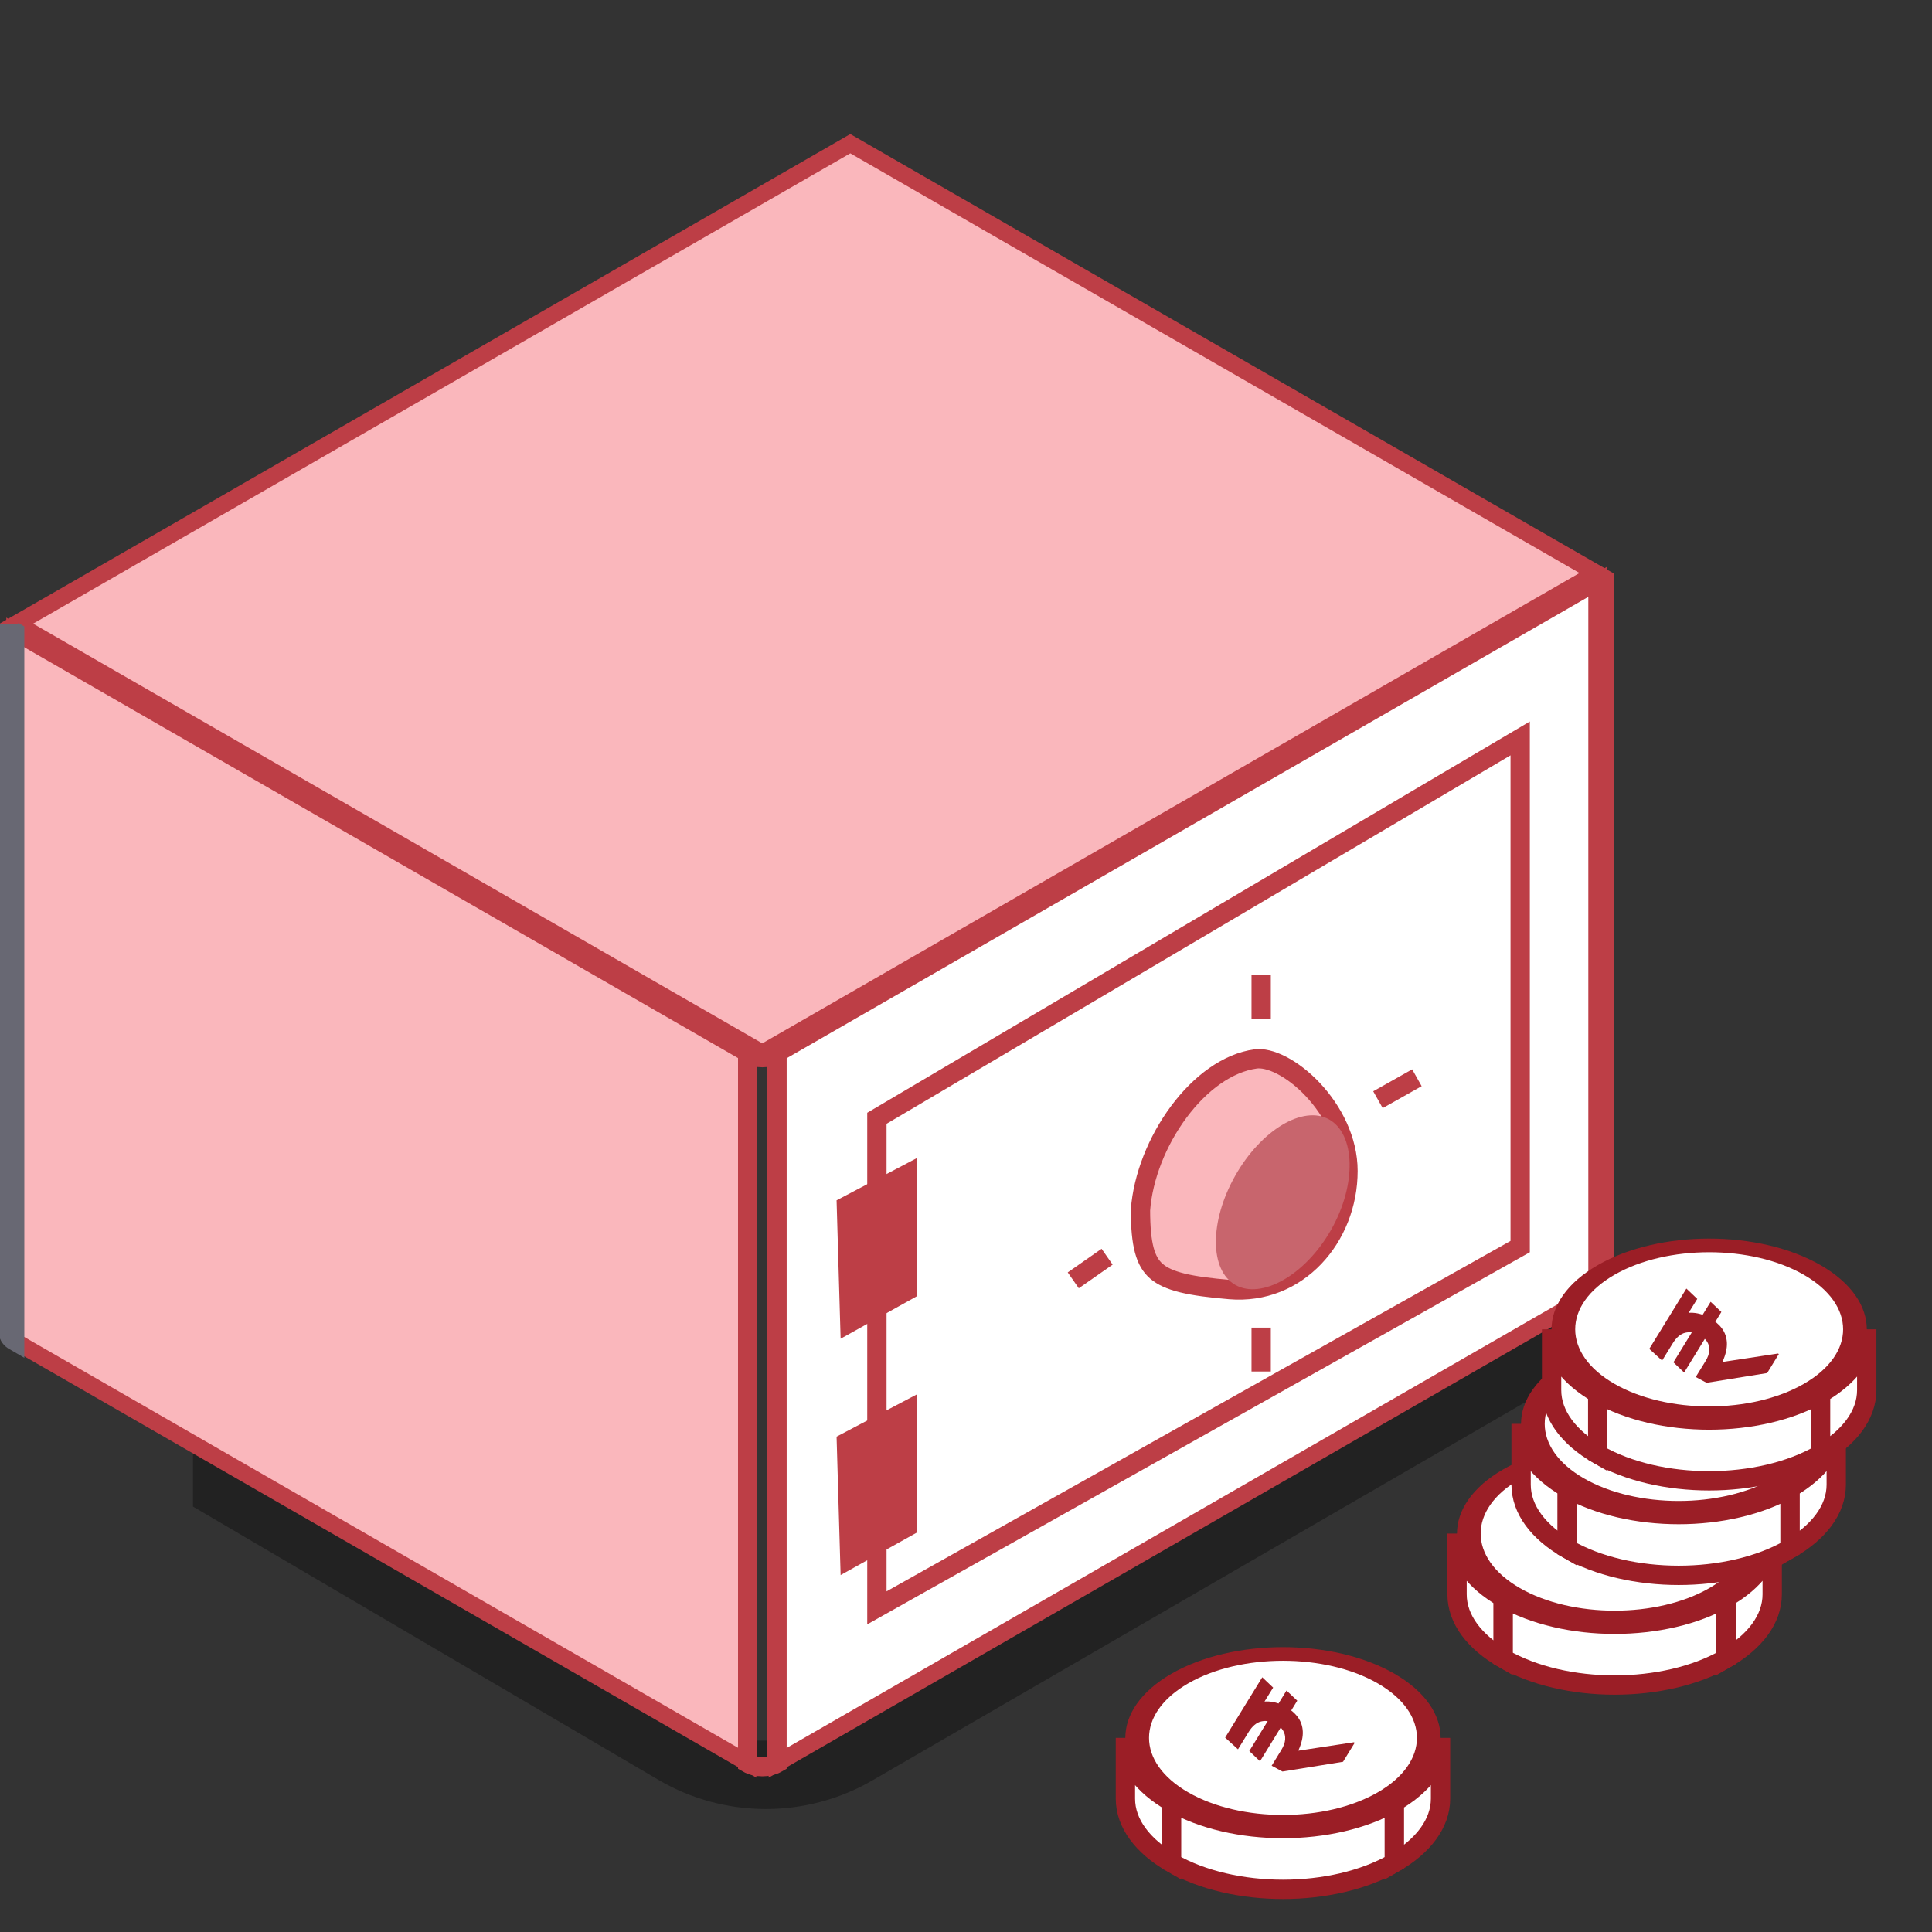
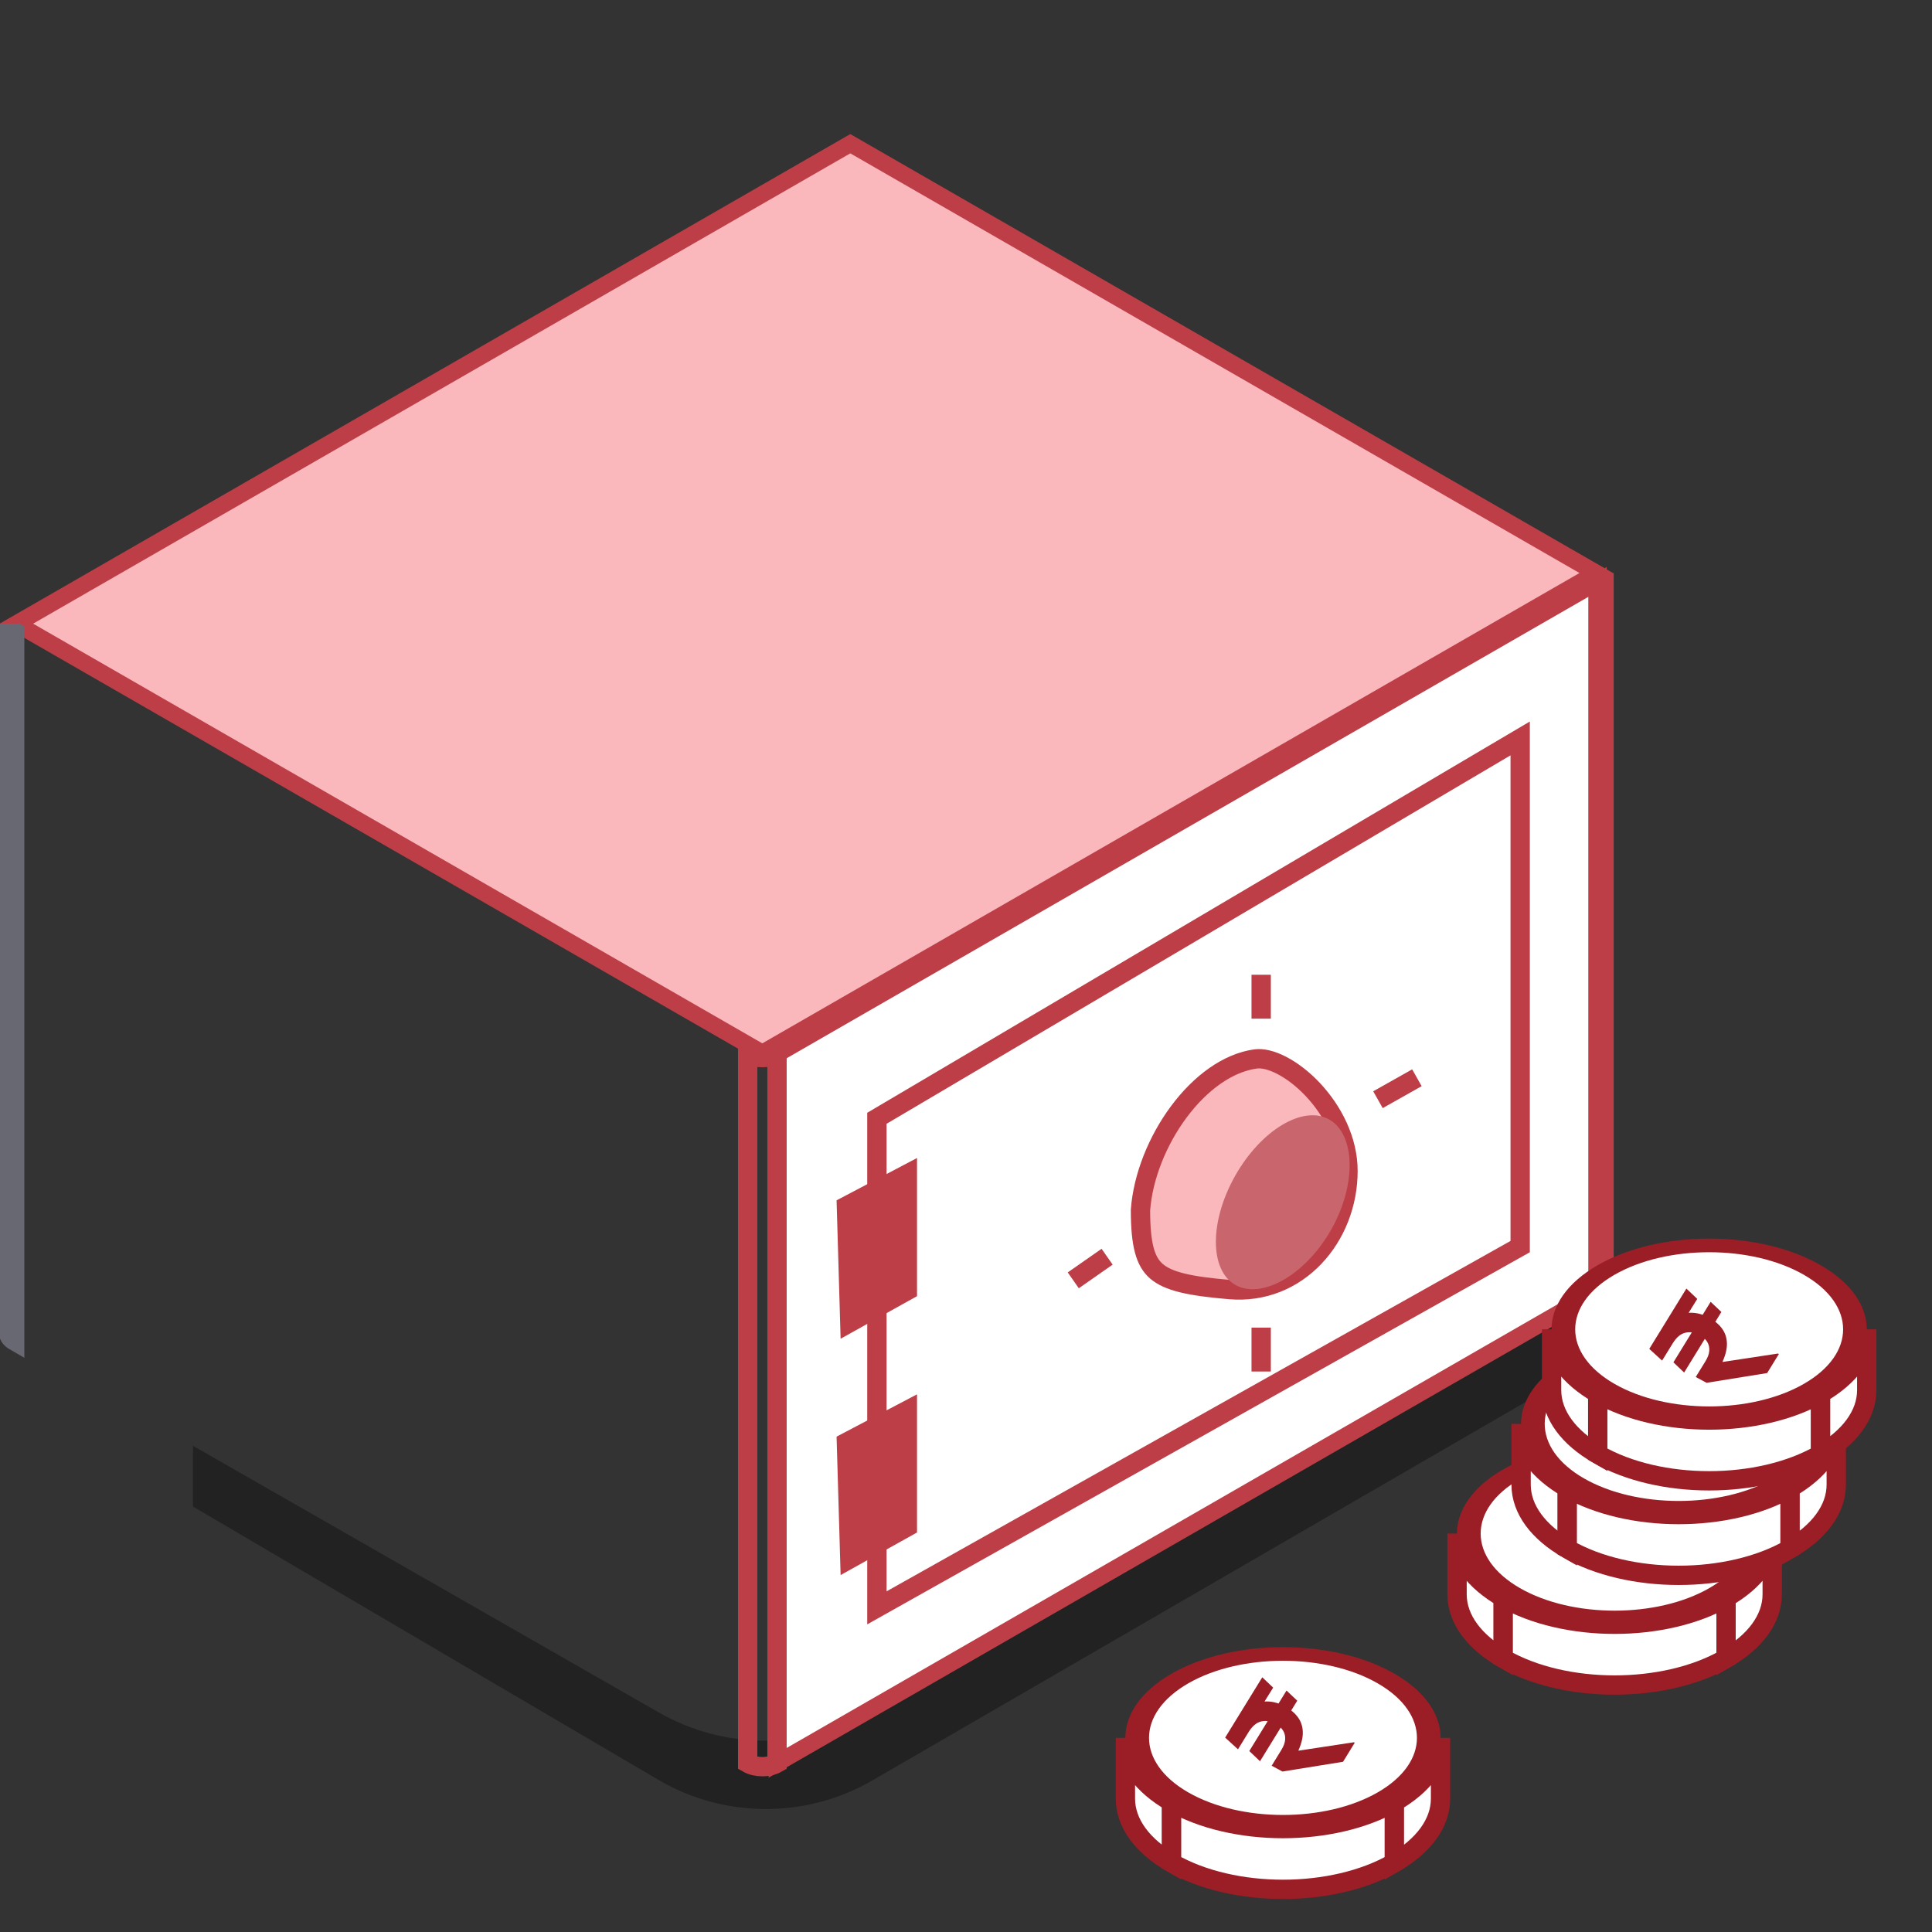
<svg xmlns="http://www.w3.org/2000/svg" width="100" height="100" viewBox="0 0 100 100" fill="none">
  <rect x="0" y="0" width="100" height="100" fill="#333333" stroke="none" />
  <g clip-path="url(#clip0_23_3899)">
    <path d="M9.989 77.98V74.835L34.113 88.643C37.513 90.589 41.691 90.581 45.083 88.62L80.874 67.932L81.838 70.903L45.156 92.153C41.725 94.141 37.491 94.128 34.072 92.121L9.989 77.98Z" fill="#222222" />
    <rect y="0.499" width="44.532" height="49.785" transform="matrix(0.867 0.499 -0.867 0.499 44.444 7.189)" fill="#FAB7BC" stroke="#BD3E46" />
-     <rect width="43.781" height="36.7" transform="matrix(0.867 0.499 0 1 0.759 32.716)" fill="#FAB7BC" stroke="#BD3E46" />
    <rect width="49.034" height="36.7" transform="matrix(0.867 -0.499 0 1 40.218 54.562)" fill="white" stroke="#BD3E46" />
    <path d="M0.444 32.279C0.444 32.45 0.564 32.604 0.759 32.716V69.416C0.564 69.304 0.444 69.15 0.444 68.979V32.279Z" stroke="#686873" />
    <path d="M38.7 54.562C39.119 54.803 39.799 54.803 40.218 54.562V91.262C39.799 91.503 39.119 91.503 38.7 91.262V54.562Z" stroke="#BD3E46" />
    <path d="M83.025 29.658C83.025 29.829 82.905 29.983 82.711 30.095V66.795C82.905 66.683 83.025 66.529 83.025 66.358V29.658Z" stroke="#BD3E46" />
    <path d="M65.278 50.454V52.726M73.339 55.784L71.323 56.92M65.278 68.717V70.989M57.304 65.047L55.552 66.27" stroke="#BD3E46" />
    <path d="M78.684 38.221L45.388 57.882V83.222L78.684 64.523V38.221Z" stroke="#BD3E46" />
    <path d="M46.965 60.766L43.81 62.426L43.986 68.455L46.965 66.795V60.766Z" fill="#BD3E46" stroke="#BD3E46" />
    <path d="M46.965 72.998L43.81 74.658L43.986 80.688L46.965 79.027V72.998Z" fill="#BD3E46" stroke="#BD3E46" />
    <path d="M69.772 60.606C69.772 64.049 67.155 67.046 63.655 66.749C62.63 66.662 61.83 66.56 61.2 66.406C60.572 66.252 60.15 66.054 59.855 65.798C59.286 65.304 59.032 64.454 59.031 62.634C59.158 60.911 59.905 59.042 61.013 57.551C62.13 56.048 63.557 55.004 64.994 54.81C65.331 54.765 65.797 54.862 66.339 55.142C66.872 55.417 67.436 55.847 67.951 56.395C68.988 57.498 69.772 59.019 69.772 60.606Z" fill="#FAB7BC" stroke="#BD3E46" />
    <path d="M68.902 63.646C67.563 66.012 65.292 67.268 63.947 66.511C62.601 65.754 62.596 63.222 63.934 60.855C65.273 58.489 67.449 57.185 68.795 57.942C70.14 58.699 70.241 61.28 68.902 63.646Z" fill="#C8656D" />
    <circle cx="6.655" cy="6.655" r="6.155" transform="matrix(0.867 0.499 -0.867 0.499 66.407 83.31)" fill="white" stroke="#9B1E26" />
    <path d="M58.251 89.951C58.251 91.247 59.163 92.421 60.639 93.271V96.417C59.163 95.567 58.251 94.393 58.251 93.096V89.951Z" fill="white" stroke="#9B1E26" />
    <path d="M60.64 93.272C63.825 95.105 68.989 95.105 72.174 93.272V96.417C68.989 98.251 63.825 98.251 60.64 96.417V93.272Z" fill="white" stroke="#9B1E26" />
    <path d="M74.562 89.951C74.562 91.247 73.649 92.421 72.173 93.271V96.417C73.649 95.567 74.562 94.393 74.562 93.096V89.951Z" fill="white" stroke="#9B1E26" />
    <path d="M66.59 87.502L67.146 88.027L65.218 91.162L64.663 90.634L66.59 87.502ZM69.516 91.189L66.38 91.694L65.82 91.394L66.323 90.576C66.443 90.381 66.509 90.2 66.52 90.031C66.531 89.861 66.495 89.708 66.41 89.572C66.326 89.434 66.198 89.318 66.026 89.225C65.77 89.086 65.52 89.045 65.277 89.103C65.034 89.16 64.816 89.344 64.624 89.656L64.078 90.544L63.414 89.938L63.847 89.234C64.091 88.838 64.358 88.545 64.649 88.356C64.939 88.165 65.242 88.068 65.558 88.067C65.875 88.065 66.192 88.15 66.509 88.322C66.789 88.473 67.009 88.657 67.17 88.872C67.331 89.087 67.418 89.336 67.432 89.619C67.446 89.901 67.374 90.222 67.215 90.581L67.208 90.615L70.076 90.179L70.121 90.204L69.516 91.189ZM65.335 86.816L65.898 87.351L64.325 89.887L63.771 89.357L65.335 86.816Z" fill="#9B1E26" />
    <circle cx="6.655" cy="6.655" r="6.155" transform="matrix(0.867 0.499 -0.867 0.499 83.573 72.735)" fill="white" stroke="#9B1E26" />
    <path d="M75.417 79.376C75.417 80.673 76.33 81.847 77.806 82.696V85.842C76.33 84.992 75.417 83.818 75.417 82.522V79.376Z" fill="white" stroke="#9B1E26" />
    <path d="M77.806 82.696C80.991 84.53 86.155 84.53 89.34 82.696V85.842C86.155 87.676 80.991 87.676 77.806 85.842V82.696Z" fill="white" stroke="#9B1E26" />
    <path d="M91.729 79.376C91.729 80.673 90.816 81.847 89.34 82.696V85.842C90.816 84.992 91.729 83.818 91.729 82.522V79.376Z" fill="white" stroke="#9B1E26" />
    <circle cx="6.655" cy="6.655" r="6.155" transform="matrix(0.867 0.499 -0.867 0.499 86.888 67.057)" fill="white" stroke="#9B1E26" />
    <path d="M78.732 73.698C78.732 74.995 79.645 76.168 81.121 77.018V80.164C79.645 79.314 78.732 78.14 78.732 76.844V73.698Z" fill="white" stroke="#9B1E26" />
    <path d="M81.121 77.018C84.306 78.852 89.47 78.852 92.655 77.018V80.164C89.47 81.998 84.306 81.998 81.121 80.164V77.018Z" fill="white" stroke="#9B1E26" />
    <path d="M95.044 73.698C95.044 74.995 94.131 76.168 92.655 77.018V80.164C94.131 79.314 95.044 78.14 95.044 76.844V73.698Z" fill="white" stroke="#9B1E26" />
    <circle cx="6.655" cy="6.655" r="6.155" transform="matrix(0.867 0.499 -0.867 0.499 88.466 62.164)" fill="white" stroke="#9B1E26" />
    <path d="M80.31 68.805C80.31 70.102 81.222 71.276 82.698 72.126V75.271C81.222 74.422 80.31 73.248 80.31 71.951V68.805Z" fill="white" stroke="#9B1E26" />
    <path d="M82.699 72.126C85.884 73.959 91.048 73.959 94.233 72.126V75.271C91.048 77.105 85.884 77.105 82.699 75.271V72.126Z" fill="white" stroke="#9B1E26" />
    <path d="M96.622 68.805C96.622 70.102 95.709 71.276 94.233 72.126V75.271C95.709 74.422 96.622 73.248 96.622 71.951V68.805Z" fill="white" stroke="#9B1E26" />
    <path d="M88.542 67.382L89.098 67.907L87.17 71.042L86.615 70.514L88.542 67.382ZM91.468 71.069L88.332 71.574L87.772 71.273L88.275 70.456C88.395 70.261 88.461 70.079 88.472 69.911C88.483 69.741 88.447 69.588 88.363 69.452C88.278 69.314 88.15 69.198 87.979 69.105C87.722 68.966 87.472 68.925 87.229 68.982C86.986 69.04 86.768 69.224 86.577 69.536L86.03 70.424L85.366 69.818L85.799 69.114C86.043 68.718 86.311 68.425 86.601 68.236C86.891 68.044 87.194 67.948 87.51 67.947C87.827 67.945 88.144 68.029 88.461 68.201C88.741 68.353 88.961 68.537 89.122 68.752C89.283 68.967 89.37 69.216 89.384 69.499C89.398 69.781 89.326 70.102 89.168 70.461L89.16 70.495L92.028 70.059L92.073 70.084L91.468 71.069ZM87.287 66.696L87.85 67.231L86.277 69.767L85.724 69.237L87.287 66.696Z" fill="#9B1E26" />
  </g>
  <defs>
    <clipPath id="clip0_23_3899">
      <rect width="100" height="100" fill="white" />
    </clipPath>
  </defs>
</svg>